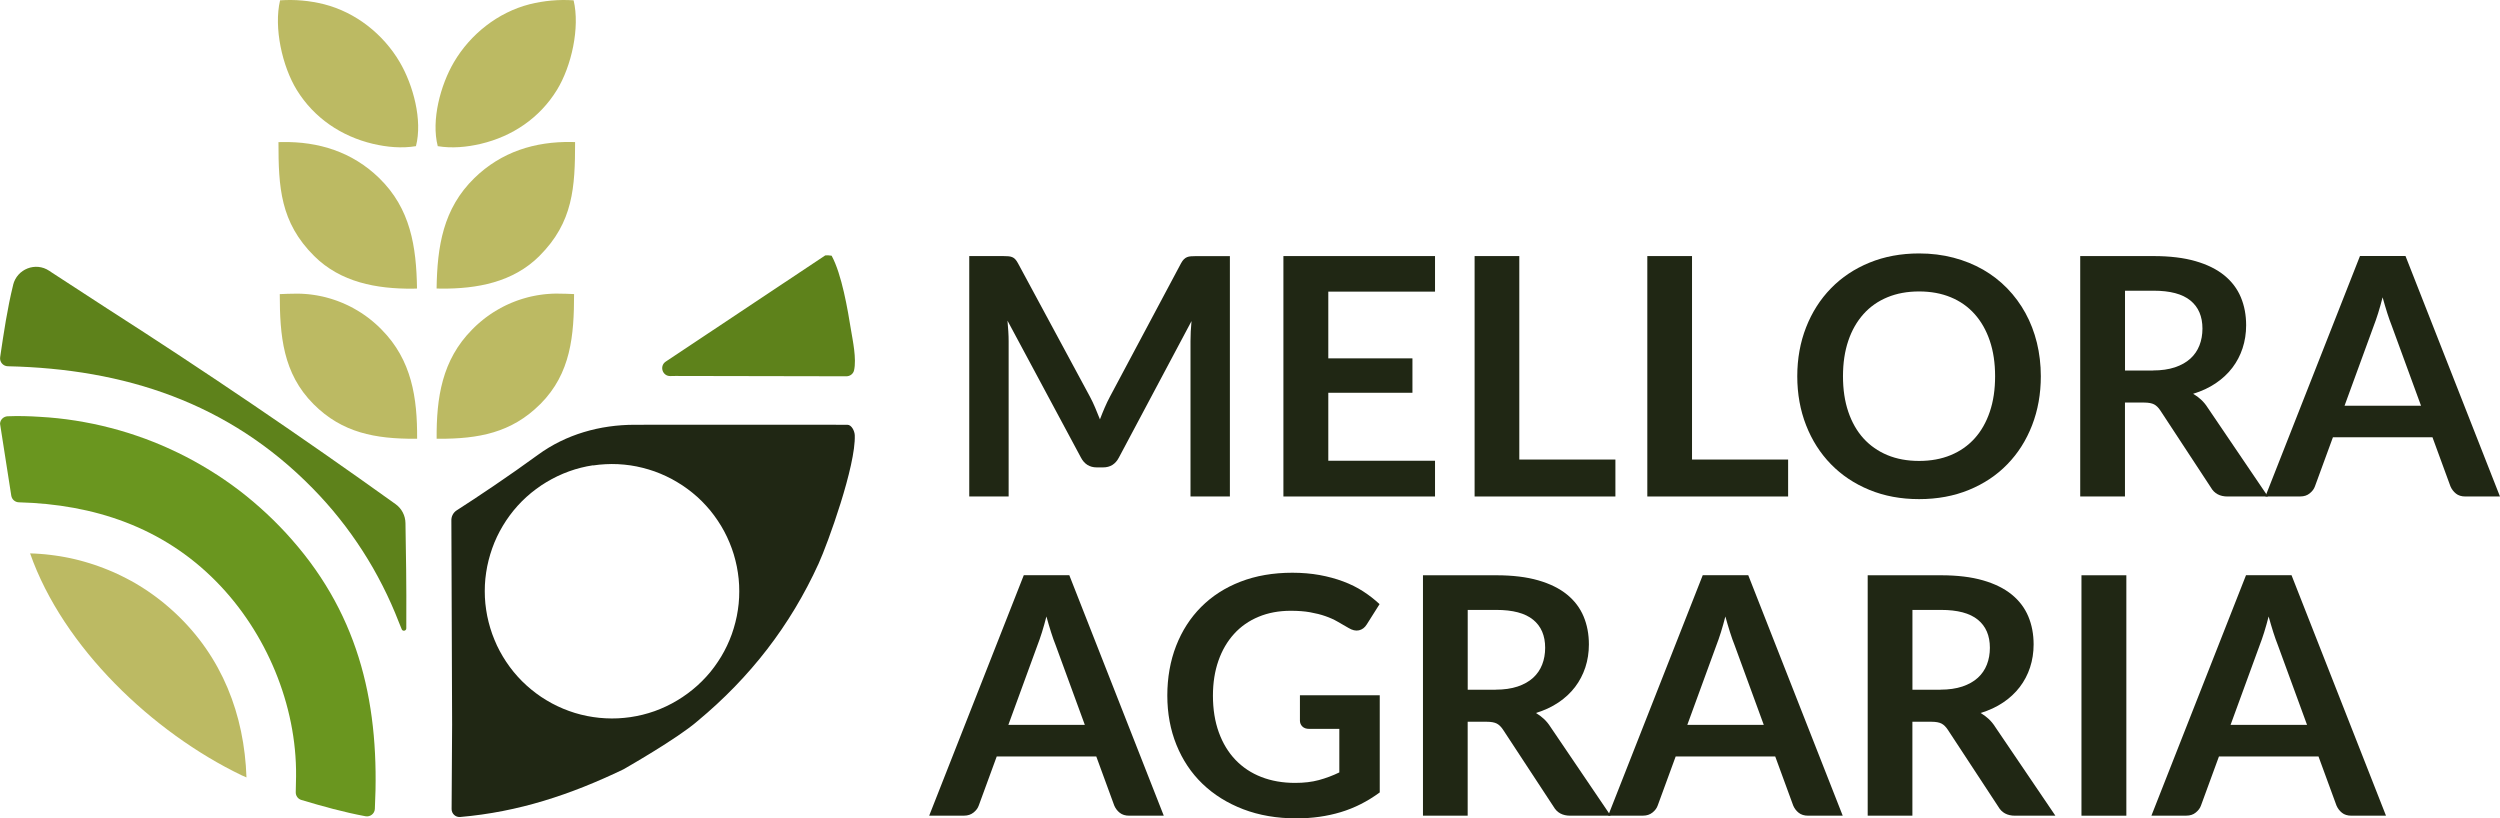
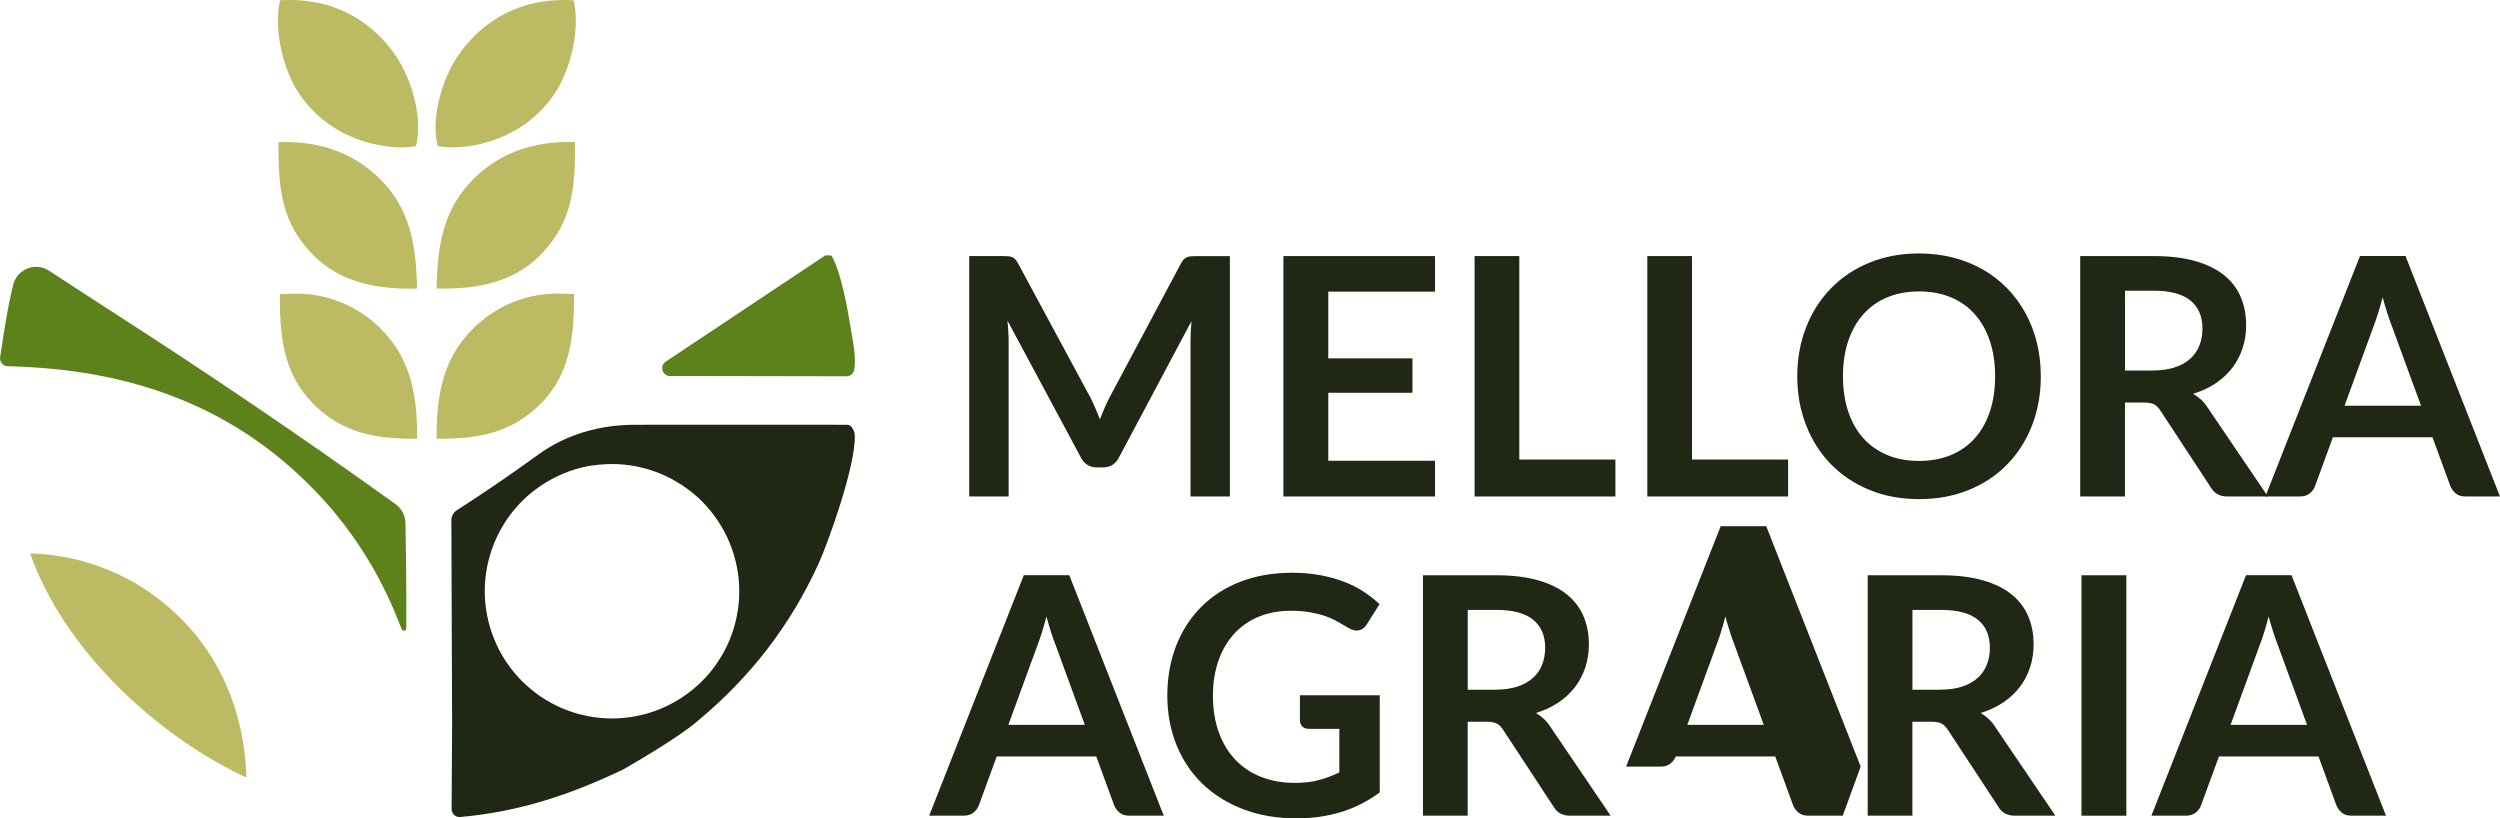
<svg xmlns="http://www.w3.org/2000/svg" id="Capa_2" data-name="Capa 2" viewBox="0 0 541.35 177.2">
  <defs>
    <style>      .cls-1 {        fill: #6a961f;      }      .cls-2 {        fill: #202714;      }      .cls-3 {        fill: #bcba63;      }      .cls-4 {        fill: #5e821b;      }    </style>
  </defs>
  <g id="Capa_1-2" data-name="Capa 1">
    <g>
      <g>
        <path class="cls-3" d="M60.56,63.69c1.17-.05,2.35-.1,3.52-.1.22,0,.43,0,.65,0,.22,0,.43.01.65.02.21,0,.43.02.64.04.21.02.43.03.64.05s.43.04.64.07c.21.03.43.05.64.09.21.03.43.07.64.1.21.04.42.08.63.12.21.04.42.09.63.13.21.05.42.1.63.15.21.05.42.11.62.17.21.06.41.12.62.18.21.06.41.13.62.2.2.07.41.14.61.21.2.07.4.15.6.23.2.08.4.16.6.24.2.08.4.17.59.26.2.09.39.18.59.27.19.09.39.19.58.29.19.1.38.2.57.3.19.1.38.21.56.32.19.11.37.22.56.33.18.11.37.23.55.34.18.12.36.24.54.36.18.12.35.24.53.37s.35.25.52.38c.17.13.34.26.51.4.17.13.33.27.5.41.16.14.33.28.49.42.16.14.32.29.48.43.16.15.31.3.47.45.15.15.31.3.46.46,6.52,6.59,7.74,14.76,7.68,23.63h-.52c-8.47.02-15.69-1.26-21.9-7.49-6.67-6.68-7.31-14.9-7.32-23.83Z" />
        <path class="cls-3" d="M60.65.07c.8-.05,1.6-.08,2.4-.07.8,0,1.6.05,2.4.12.8.07,1.59.17,2.38.31.79.13,1.57.3,2.35.49,6.86,1.76,12.82,6.46,16.39,12.55,2.9,4.95,4.96,12.54,3.5,18.18-3.07.51-6.29.21-9.3-.5-6.87-1.63-12.77-5.61-16.5-11.66-3.15-5.12-5.02-13.51-3.62-19.42Z" />
        <path class="cls-3" d="M60.31,30.78l.74-.02c7.97-.14,15.25,2.15,21.05,7.79,6.81,6.63,8.06,14.84,8.2,23.93-.31.01-.61.02-.92.03-7.84.06-15.62-1.37-21.36-7.08-7.34-7.31-7.72-14.92-7.72-24.65Z" />
        <path class="cls-3" d="M116.97,87.52c-6.22,6.23-13.43,7.51-21.9,7.49h-.52c-.06-8.88,1.15-17.05,7.68-23.64.15-.15.3-.31.46-.46.15-.15.31-.3.47-.45.16-.15.32-.29.48-.43.16-.14.32-.28.49-.42.16-.14.33-.27.5-.41.17-.13.34-.27.51-.4.17-.13.34-.26.52-.38s.35-.25.53-.37c.18-.12.36-.24.54-.36.18-.12.36-.23.55-.34.18-.11.37-.22.56-.33.19-.11.37-.21.56-.32.19-.1.38-.2.57-.3.19-.1.38-.19.58-.29.19-.09.39-.18.59-.27.2-.09.39-.17.59-.26.2-.08.4-.16.6-.24.2-.08.4-.15.6-.23.2-.07.41-.14.61-.21.2-.07.41-.13.62-.2.21-.06.41-.12.62-.18.21-.06.42-.11.62-.17.21-.05.42-.1.63-.15.21-.05.42-.09.63-.13.21-.04.42-.08.63-.12.21-.04.42-.07.64-.1.21-.03.43-.06.64-.09.21-.03.43-.05.64-.07s.43-.04.64-.05c.21-.02.43-.03.64-.04.22,0,.43-.02.65-.02.22,0,.43,0,.65,0,1.17,0,2.35.05,3.52.1-.01,8.93-.65,17.15-7.32,23.83Z" />
        <path class="cls-3" d="M120.59,19.49c-3.72,6.05-9.62,10.04-16.5,11.66-3.01.71-6.24,1.01-9.3.5-1.45-5.64.6-13.23,3.5-18.18,3.57-6.08,9.53-10.79,16.39-12.55.78-.2,1.56-.36,2.35-.49.79-.13,1.58-.24,2.38-.31.8-.07,1.6-.11,2.4-.12.8,0,1.6.01,2.4.07,1.41,5.9-.46,14.29-3.62,19.42Z" />
        <path class="cls-3" d="M116.82,55.42c-5.74,5.72-13.52,7.14-21.36,7.08-.31,0-.61-.01-.92-.03.14-9.09,1.39-17.3,8.2-23.93,5.81-5.65,13.08-7.93,21.05-7.79l.74.02c0,9.73-.39,17.34-7.72,24.65Z" />
        <path class="cls-4" d="M178.68,55.3c.48-.04.92,0,1.4.07,2.21,4.06,3.47,11.6,4.22,16.22.32,1.98,1.22,6.12.63,8.63-.18.75-.88,1.26-1.65,1.26l-37.05-.07-1.1.02c-1.7.02-2.39-2.18-.97-3.13l34.53-22.99Z" />
        <path class="cls-3" d="M6.53,119.83c.36.01.72.02,1.09.04.36.02.72.04,1.08.07.36.03.72.06,1.08.09.36.03.72.07,1.08.12.36.04.72.09,1.08.14.36.05.72.11,1.07.16.36.06.71.12,1.07.19.36.07.71.14,1.07.21.35.08.71.15,1.06.24.35.08.7.17,1.05.26.35.09.7.19,1.05.29.35.1.7.2,1.04.31.35.11.69.22,1.03.33.34.11.69.23,1.03.36.34.12.68.25,1.02.38.34.13.67.26,1.01.4.33.14.67.28,1,.42.33.15.66.29.99.45.33.15.65.31.98.47.32.16.65.32.97.49.32.17.64.34.96.51.32.17.63.35.95.53.31.18.62.37.93.56.31.19.62.38.92.58.3.2.61.39.91.6.3.2.6.41.89.62.3.21.59.42.88.64.29.22.58.44.86.66.29.22.57.45.85.68.28.23.56.46.83.7.28.24.55.47.82.72.27.24.54.49.8.73,10.08,9.43,14.93,21.92,15.39,35.56-.35-.14-.69-.29-1.03-.45-19.25-9.26-38.68-27.69-45.82-48.05Z" />
        <path class="cls-4" d="M2.84,61.69c.85-3.45,4.87-5.03,7.82-3.05.2.14.4.27.6.4l11.99,7.8c21.17,13.56,41.97,27.67,62.4,42.32,1.33.95,2.13,2.48,2.15,4.12.11,7.81.23,11.67.18,22.78,0,.56-.77.72-.99.21s-.41-1.03-.62-1.53c-.52-1.35-1.08-2.69-1.67-4.01-.59-1.32-1.21-2.63-1.87-3.92-.66-1.29-1.34-2.56-2.06-3.82-.72-1.25-1.47-2.49-2.26-3.71-.78-1.22-1.6-2.41-2.44-3.59-.84-1.18-1.72-2.33-2.62-3.46-.9-1.13-1.83-2.24-2.79-3.32-.96-1.08-1.95-2.14-2.96-3.17-18.19-18.57-40.74-25.87-66.01-26.43-1.03-.02-1.81-.94-1.66-1.96.79-5.34,1.55-10.51,2.82-15.67Z" />
-         <path class="cls-1" d="M.01,91.76c.03-.89.76-1.58,1.65-1.62,2.31-.1,4.67-.03,6.96.12.65.04,1.3.08,1.94.13.65.05,1.29.11,1.94.18.65.07,1.29.15,1.93.23.64.08,1.29.18,1.93.28.64.1,1.28.21,1.92.33.64.12,1.28.24,1.91.37.64.13,1.27.27,1.9.42.63.15,1.26.3,1.89.47.63.16,1.25.34,1.88.51.62.18,1.25.37,1.87.56.62.19,1.24.4,1.85.61.61.21,1.23.43,1.84.65s1.22.46,1.82.7c.6.24,1.2.49,1.8.74.6.25,1.19.52,1.78.79.59.27,1.18.55,1.76.83.58.28,1.16.58,1.74.87.58.3,1.15.6,1.72.92.57.31,1.13.63,1.69.96.56.33,1.12.66,1.67,1,.55.34,1.1.69,1.65,1.04.54.35,1.08.72,1.62,1.08.54.37,1.07.74,1.59,1.12.53.38,1.05.77,1.56,1.16.52.39,1.03.79,1.53,1.2.51.41,1.01.82,1.5,1.24.5.42.99.84,1.47,1.28.49.43.97.87,1.44,1.31.47.44.94.89,1.41,1.35.46.45.92.92,1.37,1.38.45.47.9.94,1.34,1.41.44.48.88.96,1.3,1.45,14.98,17,19.09,36.46,17.99,58.34-.05,1.03-1.02,1.77-2.03,1.58-4.71-.88-9.29-2.15-13.89-3.53-.74-.22-1.23-.91-1.21-1.68.03-1.15.06-2.3.07-3.45.16-15.43-6.47-31.18-17.25-42.13-11.63-11.83-26.55-16.76-42.77-17.19-.83-.02-1.52-.62-1.65-1.44L.01,91.76Z" />
        <path class="cls-2" d="M183.49,91.98c.91,0,1.56,1.34,1.6,2.25.27,6.57-5.85,23.47-7.82,27.79-6.11,13.42-14.85,24.69-26.2,34.1-4.36,3.82-16.09,10.48-16.09,10.48-11.45,5.5-22.75,9.23-35.32,10.31-1.01.09-1.87-.7-1.87-1.71l.11-18.32-.16-44.06c-.06-.93.38-1.82,1.17-2.32,4.31-2.75,11.53-7.59,17.59-12.02s13.43-6.5,20.94-6.5c2.63,0,36.43-.04,46.05,0ZM128.44,100.75c-.45.07-.89.14-1.33.23-.44.09-.88.19-1.32.3-.44.11-.87.23-1.3.36-.43.13-.86.27-1.28.43-.42.15-.84.32-1.26.49-.42.17-.83.36-1.23.55-.41.19-.81.4-1.2.61-.4.21-.79.44-1.18.67-.39.23-.77.47-1.14.72-.37.25-.74.51-1.1.78-.36.27-.72.55-1.07.83-.35.29-.69.58-1.02.88-.33.3-.66.61-.98.93-.32.32-.63.65-.93.98-.3.33-.6.68-.88,1.02-.28.35-.56.7-.83,1.07-.27.36-.53.73-.78,1.11-.25.37-.49.76-.72,1.14-.23.39-.45.78-.67,1.18-.21.4-.41.8-.61,1.21-.19.41-.38.82-.55,1.24-.17.42-.33.84-.48,1.26-.15.42-.29.85-.42,1.28s-.25.87-.36,1.3c-.11.44-.21.88-.3,1.32-.09.44-.16.89-.23,1.33-.07.45-.12.89-.17,1.34-.04.45-.08.9-.1,1.35-.02.45-.03.9-.03,1.35s.01.9.03,1.35c.02.45.06.9.1,1.35.04.45.1.9.17,1.34.07.45.14.89.23,1.33.09.44.18.88.3,1.32.11.44.23.87.36,1.3s.27.86.42,1.28c.15.42.32.84.49,1.26.17.42.35.83.54,1.24.19.41.4.81.61,1.21.21.4.43.79.67,1.18.23.39.47.77.72,1.14.25.37.51.74.78,1.11.27.36.55.72.83,1.07s.58.69.88,1.02c.3.33.61.66.93.98.32.32.65.63.98.93.33.3.67.6,1.02.88.35.29.7.56,1.06.83.36.27.73.53,1.1.78.38.25.76.49,1.14.72s.78.45,1.17.67.8.42,1.21.61c.41.19.82.38,1.23.55.42.17.83.34,1.26.49.43.15.85.29,1.28.43.43.13.87.25,1.3.36.44.11.88.21,1.32.3.44.09.89.17,1.33.23.45.07.89.12,1.34.17.45.04.9.08,1.35.1.45.02.9.03,1.35.04.45,0,.9,0,1.35-.03.45-.02.9-.05,1.35-.1.45-.04.9-.1,1.34-.16.45-.07.89-.14,1.33-.23.44-.09.88-.19,1.32-.29.44-.11.88-.23,1.31-.36.43-.13.86-.27,1.29-.42.43-.15.85-.31,1.26-.49.42-.17.83-.35,1.24-.55.41-.19.81-.39,1.21-.61.4-.21.79-.43,1.18-.67.39-.23.77-.47,1.14-.72.38-.25.75-.51,1.11-.78.36-.27.72-.55,1.07-.83.35-.29.69-.58,1.03-.88.34-.3.66-.61.98-.93s.63-.65.94-.98c.3-.33.6-.68.89-1.02.29-.35.57-.7.83-1.07s.53-.73.78-1.11c.25-.38.49-.76.73-1.14.23-.39.46-.78.67-1.18.21-.4.42-.8.61-1.21.19-.41.38-.82.55-1.24s.34-.84.49-1.26c.15-.43.29-.85.42-1.29.13-.43.25-.87.36-1.3.11-.44.21-.88.3-1.32s.17-.89.23-1.33c.07-.45.12-.89.17-1.34.04-.45.08-.9.1-1.35.02-.45.03-.9.03-1.35s-.01-.9-.03-1.35c-.02-.45-.06-.9-.1-1.35-.04-.45-.1-.9-.17-1.34-.07-.45-.14-.89-.23-1.33-.09-.44-.19-.88-.3-1.32-.11-.44-.23-.87-.36-1.31-.13-.43-.27-.86-.43-1.29-.15-.43-.31-.85-.49-1.26-.17-.42-.36-.83-.55-1.24-.19-.41-.4-.81-.61-1.21-.21-.4-.44-.79-.67-1.18-.23-.39-.47-.77-.73-1.14-.25-.38-.51-.74-.78-1.11-.27-.36-.55-.72-.83-1.07-.29-.35-.58-.69-.89-1.02-.3-.33-.61-.66-.93-.98-.32-.32-.65-.63-.98-.93-.34-.3-.68-.6-1.03-.88-.35-.29-.7-.56-1.07-.83-.36-.27-.73-.53-1.11-.78-.38-.25-.76-.49-1.15-.72-.39-.23-.78-.45-1.18-.67-.4-.21-.8-.41-1.21-.61-.41-.19-.82-.38-1.24-.55-.42-.17-.84-.33-1.26-.49-.43-.15-.85-.29-1.29-.42-.43-.13-.87-.25-1.31-.36-.44-.11-.88-.21-1.32-.3-.44-.09-.89-.16-1.33-.23-.45-.07-.9-.12-1.34-.16-.45-.04-.9-.08-1.35-.1s-.9-.03-1.35-.03-.9.01-1.35.04c-.45.02-.9.06-1.35.1-.45.04-.9.1-1.34.17Z" />
      </g>
      <g>
        <path class="cls-2" d="M266.32,55.45v52.06h-8.53v-33.62c0-1.34.07-2.8.22-4.36l-15.73,29.56c-.74,1.42-1.88,2.12-3.42,2.12h-1.37c-1.54,0-2.68-.71-3.42-2.12l-15.91-29.66c.07.79.13,1.57.18,2.34.05.77.07,1.48.07,2.12v33.62h-8.53v-52.06h7.31c.43,0,.8.01,1.12.04.31.02.59.08.85.18.25.1.48.25.68.47.2.22.4.5.59.86l15.59,28.91c.41.77.79,1.56,1.13,2.38.35.82.69,1.66,1.03,2.52.34-.89.68-1.75,1.04-2.57.36-.83.74-1.63,1.15-2.39l15.37-28.84c.19-.36.4-.65.61-.86.22-.22.45-.37.7-.47.25-.1.53-.16.85-.18.31-.02.68-.04,1.12-.04h7.31Z" />
        <path class="cls-2" d="M287.63,63.16v14.44h18.22v7.45h-18.22v14.72h23.11v7.74h-32.83v-52.06h32.83v7.7h-23.11Z" />
        <path class="cls-2" d="M349.8,99.52v7.99h-30.49v-52.06h9.68v44.06h20.81Z" />
        <path class="cls-2" d="M387.2,99.52v7.99h-30.49v-52.06h9.68v44.06h20.81Z" />
        <path class="cls-2" d="M441.92,81.48c0,3.82-.63,7.35-1.89,10.6s-3.04,6.07-5.35,8.44c-2.3,2.38-5.08,4.23-8.32,5.56-3.24,1.33-6.84,2-10.8,2s-7.52-.67-10.76-2-6.02-3.19-8.33-5.56c-2.32-2.38-4.11-5.19-5.38-8.44-1.27-3.25-1.91-6.79-1.91-10.6s.64-7.35,1.91-10.6c1.27-3.25,3.07-6.07,5.38-8.44,2.32-2.38,5.09-4.23,8.33-5.56s6.83-2,10.76-2c2.64,0,5.12.31,7.45.92,2.33.61,4.46,1.48,6.41,2.59,1.94,1.12,3.69,2.47,5.24,4.07,1.55,1.6,2.86,3.38,3.94,5.35,1.08,1.97,1.9,4.1,2.47,6.41.56,2.3.85,4.73.85,7.27ZM432.02,81.48c0-2.86-.38-5.42-1.15-7.69-.77-2.27-1.86-4.19-3.28-5.78s-3.14-2.8-5.17-3.64c-2.03-.84-4.31-1.26-6.86-1.26s-4.83.42-6.86,1.26c-2.03.84-3.76,2.05-5.18,3.64s-2.53,3.51-3.29,5.78c-.77,2.27-1.15,4.83-1.15,7.69s.38,5.42,1.15,7.69c.77,2.27,1.87,4.19,3.29,5.76,1.43,1.57,3.16,2.78,5.18,3.62,2.03.84,4.31,1.26,6.86,1.26s4.83-.42,6.86-1.26c2.03-.84,3.75-2.05,5.17-3.62,1.42-1.57,2.51-3.49,3.28-5.76.77-2.27,1.15-4.83,1.15-7.69Z" />
        <path class="cls-2" d="M491.1,107.51h-8.75c-1.66,0-2.86-.65-3.6-1.94l-10.94-16.67c-.41-.62-.86-1.07-1.35-1.33s-1.22-.4-2.18-.4h-4.14v20.34h-9.69v-52.06h15.88c3.53,0,6.56.37,9.09,1.1,2.53.73,4.61,1.76,6.23,3.08,1.62,1.32,2.81,2.9,3.58,4.73.77,1.84,1.15,3.86,1.15,6.07,0,1.75-.26,3.41-.77,4.97s-1.26,2.98-2.23,4.25c-.97,1.27-2.17,2.39-3.6,3.35-1.43.96-3.05,1.72-4.88,2.27.62.36,1.2.79,1.73,1.28.53.49,1.01,1.07,1.44,1.75l13.03,19.22ZM466.19,80.22c1.82,0,3.41-.23,4.77-.68,1.36-.46,2.47-1.09,3.35-1.89.88-.8,1.53-1.76,1.96-2.86.43-1.1.65-2.32.65-3.64,0-2.64-.87-4.67-2.61-6.08-1.74-1.42-4.4-2.12-7.97-2.12h-6.19v17.28h6.05Z" />
        <path class="cls-2" d="M541.35,107.51h-7.49c-.84,0-1.53-.21-2.05-.63s-.92-.94-1.19-1.57l-3.89-10.62h-21.56l-3.89,10.62c-.19.55-.56,1.06-1.12,1.51-.55.46-1.24.68-2.05.68h-7.56l20.48-52.06h9.86l20.45,52.06ZM524.25,87.86l-6.34-17.32c-.31-.77-.63-1.68-.97-2.74-.34-1.06-.67-2.2-1.01-3.42-.31,1.22-.64,2.37-.97,3.44-.34,1.07-.66,2-.97,2.79l-6.3,17.24h16.56Z" />
      </g>
      <g>
        <path class="cls-2" d="M252.01,176.63h-7.49c-.84,0-1.52-.21-2.05-.63-.53-.42-.92-.94-1.19-1.57l-3.89-10.62h-21.56l-3.89,10.62c-.19.55-.56,1.06-1.12,1.51s-1.24.68-2.05.68h-7.56l20.48-52.06h9.86l20.45,52.06ZM234.91,156.97l-6.34-17.32c-.31-.77-.64-1.68-.97-2.74-.34-1.06-.67-2.2-1.01-3.42-.31,1.22-.64,2.37-.97,3.44-.34,1.07-.66,2-.97,2.79l-6.3,17.24h16.56Z" />
        <path class="cls-2" d="M298.77,150.53v21.06c-2.64,1.94-5.45,3.37-8.44,4.27-2.99.9-6.19,1.35-9.59,1.35-4.25,0-8.09-.66-11.54-1.98-3.44-1.32-6.38-3.16-8.82-5.51-2.44-2.35-4.31-5.16-5.63-8.42-1.32-3.26-1.98-6.83-1.98-10.69s.64-7.5,1.91-10.76c1.27-3.26,3.08-6.07,5.42-8.42,2.34-2.35,5.18-4.18,8.51-5.47s7.08-1.94,11.23-1.94c2.11,0,4.09.17,5.92.5,1.84.34,3.54.8,5.11,1.39,1.57.59,3.01,1.3,4.3,2.14,1.3.84,2.48,1.76,3.56,2.77l-2.77,4.39c-.43.7-1,1.12-1.69,1.28-.7.16-1.45-.02-2.27-.52-.79-.46-1.58-.91-2.38-1.37-.79-.46-1.67-.85-2.65-1.19-.97-.34-2.06-.61-3.28-.83s-2.61-.32-4.19-.32c-2.57,0-4.89.43-6.97,1.3-2.08.86-3.85,2.1-5.31,3.71s-2.59,3.54-3.38,5.8-1.19,4.78-1.19,7.56c0,2.98.43,5.63,1.28,7.97.85,2.34,2.05,4.32,3.6,5.94,1.55,1.62,3.41,2.86,5.6,3.71,2.18.85,4.62,1.28,7.31,1.28,1.92,0,3.64-.2,5.15-.61,1.51-.41,2.99-.96,4.43-1.66v-9.43h-6.55c-.62,0-1.11-.17-1.46-.52-.35-.35-.52-.77-.52-1.28v-5.47h17.28Z" />
        <path class="cls-2" d="M348.77,176.63h-8.75c-1.66,0-2.86-.65-3.6-1.94l-10.94-16.67c-.41-.62-.86-1.07-1.35-1.33s-1.22-.4-2.18-.4h-4.14v20.34h-9.68v-52.06h15.88c3.53,0,6.56.37,9.09,1.1,2.53.73,4.61,1.76,6.23,3.08,1.62,1.32,2.81,2.9,3.58,4.73.77,1.84,1.15,3.86,1.15,6.07,0,1.75-.26,3.41-.77,4.97-.52,1.56-1.26,2.98-2.23,4.25-.97,1.27-2.17,2.39-3.6,3.35-1.43.96-3.05,1.72-4.88,2.27.62.36,1.2.79,1.73,1.28.53.49,1.01,1.07,1.44,1.75l13.03,19.22ZM323.86,149.34c1.82,0,3.41-.23,4.77-.68,1.36-.46,2.47-1.09,3.35-1.89.88-.8,1.53-1.76,1.96-2.86.43-1.1.65-2.32.65-3.64,0-2.64-.87-4.67-2.61-6.08-1.74-1.42-4.4-2.12-7.97-2.12h-6.19v17.28h6.05Z" />
-         <path class="cls-2" d="M399.03,176.63h-7.49c-.84,0-1.52-.21-2.05-.63-.53-.42-.92-.94-1.19-1.57l-3.89-10.62h-21.56l-3.89,10.62c-.19.55-.56,1.06-1.12,1.51s-1.24.68-2.05.68h-7.56l20.48-52.06h9.86l20.45,52.06ZM381.93,156.97l-6.34-17.32c-.31-.77-.64-1.68-.97-2.74-.34-1.06-.67-2.2-1.01-3.42-.31,1.22-.64,2.37-.97,3.44-.34,1.07-.66,2-.97,2.79l-6.3,17.24h16.56Z" />
+         <path class="cls-2" d="M399.03,176.63h-7.49c-.84,0-1.52-.21-2.05-.63-.53-.42-.92-.94-1.19-1.57l-3.89-10.62h-21.56c-.19.55-.56,1.06-1.12,1.51s-1.24.68-2.05.68h-7.56l20.48-52.06h9.86l20.45,52.06ZM381.93,156.97l-6.34-17.32c-.31-.77-.64-1.68-.97-2.74-.34-1.06-.67-2.2-1.01-3.42-.31,1.22-.64,2.37-.97,3.44-.34,1.07-.66,2-.97,2.79l-6.3,17.24h16.56Z" />
        <path class="cls-2" d="M445.07,176.63h-8.75c-1.66,0-2.86-.65-3.6-1.94l-10.94-16.67c-.41-.62-.86-1.07-1.35-1.33s-1.22-.4-2.18-.4h-4.14v20.34h-9.68v-52.06h15.88c3.53,0,6.56.37,9.09,1.1,2.53.73,4.61,1.76,6.23,3.08,1.62,1.32,2.81,2.9,3.58,4.73.77,1.84,1.15,3.86,1.15,6.07,0,1.75-.26,3.41-.77,4.97s-1.26,2.98-2.23,4.25c-.97,1.27-2.17,2.39-3.6,3.35-1.43.96-3.05,1.72-4.88,2.27.62.36,1.2.79,1.73,1.28.53.49,1.01,1.07,1.44,1.75l13.03,19.22ZM420.16,149.34c1.82,0,3.41-.23,4.77-.68,1.36-.46,2.47-1.09,3.35-1.89.88-.8,1.53-1.76,1.96-2.86.43-1.1.65-2.32.65-3.64,0-2.64-.87-4.67-2.61-6.08-1.74-1.42-4.4-2.12-7.97-2.12h-6.19v17.28h6.05Z" />
        <path class="cls-2" d="M460.44,176.63h-9.72v-52.06h9.72v52.06Z" />
        <path class="cls-2" d="M516.67,176.63h-7.49c-.84,0-1.53-.21-2.05-.63s-.92-.94-1.19-1.57l-3.89-10.62h-21.56l-3.89,10.62c-.19.55-.56,1.06-1.12,1.51-.55.46-1.24.68-2.05.68h-7.56l20.48-52.06h9.86l20.45,52.06ZM499.57,156.97l-6.34-17.32c-.31-.77-.63-1.68-.97-2.74-.34-1.06-.67-2.2-1.01-3.42-.31,1.22-.64,2.37-.97,3.44-.34,1.07-.66,2-.97,2.79l-6.3,17.24h16.56Z" />
      </g>
    </g>
  </g>
</svg>